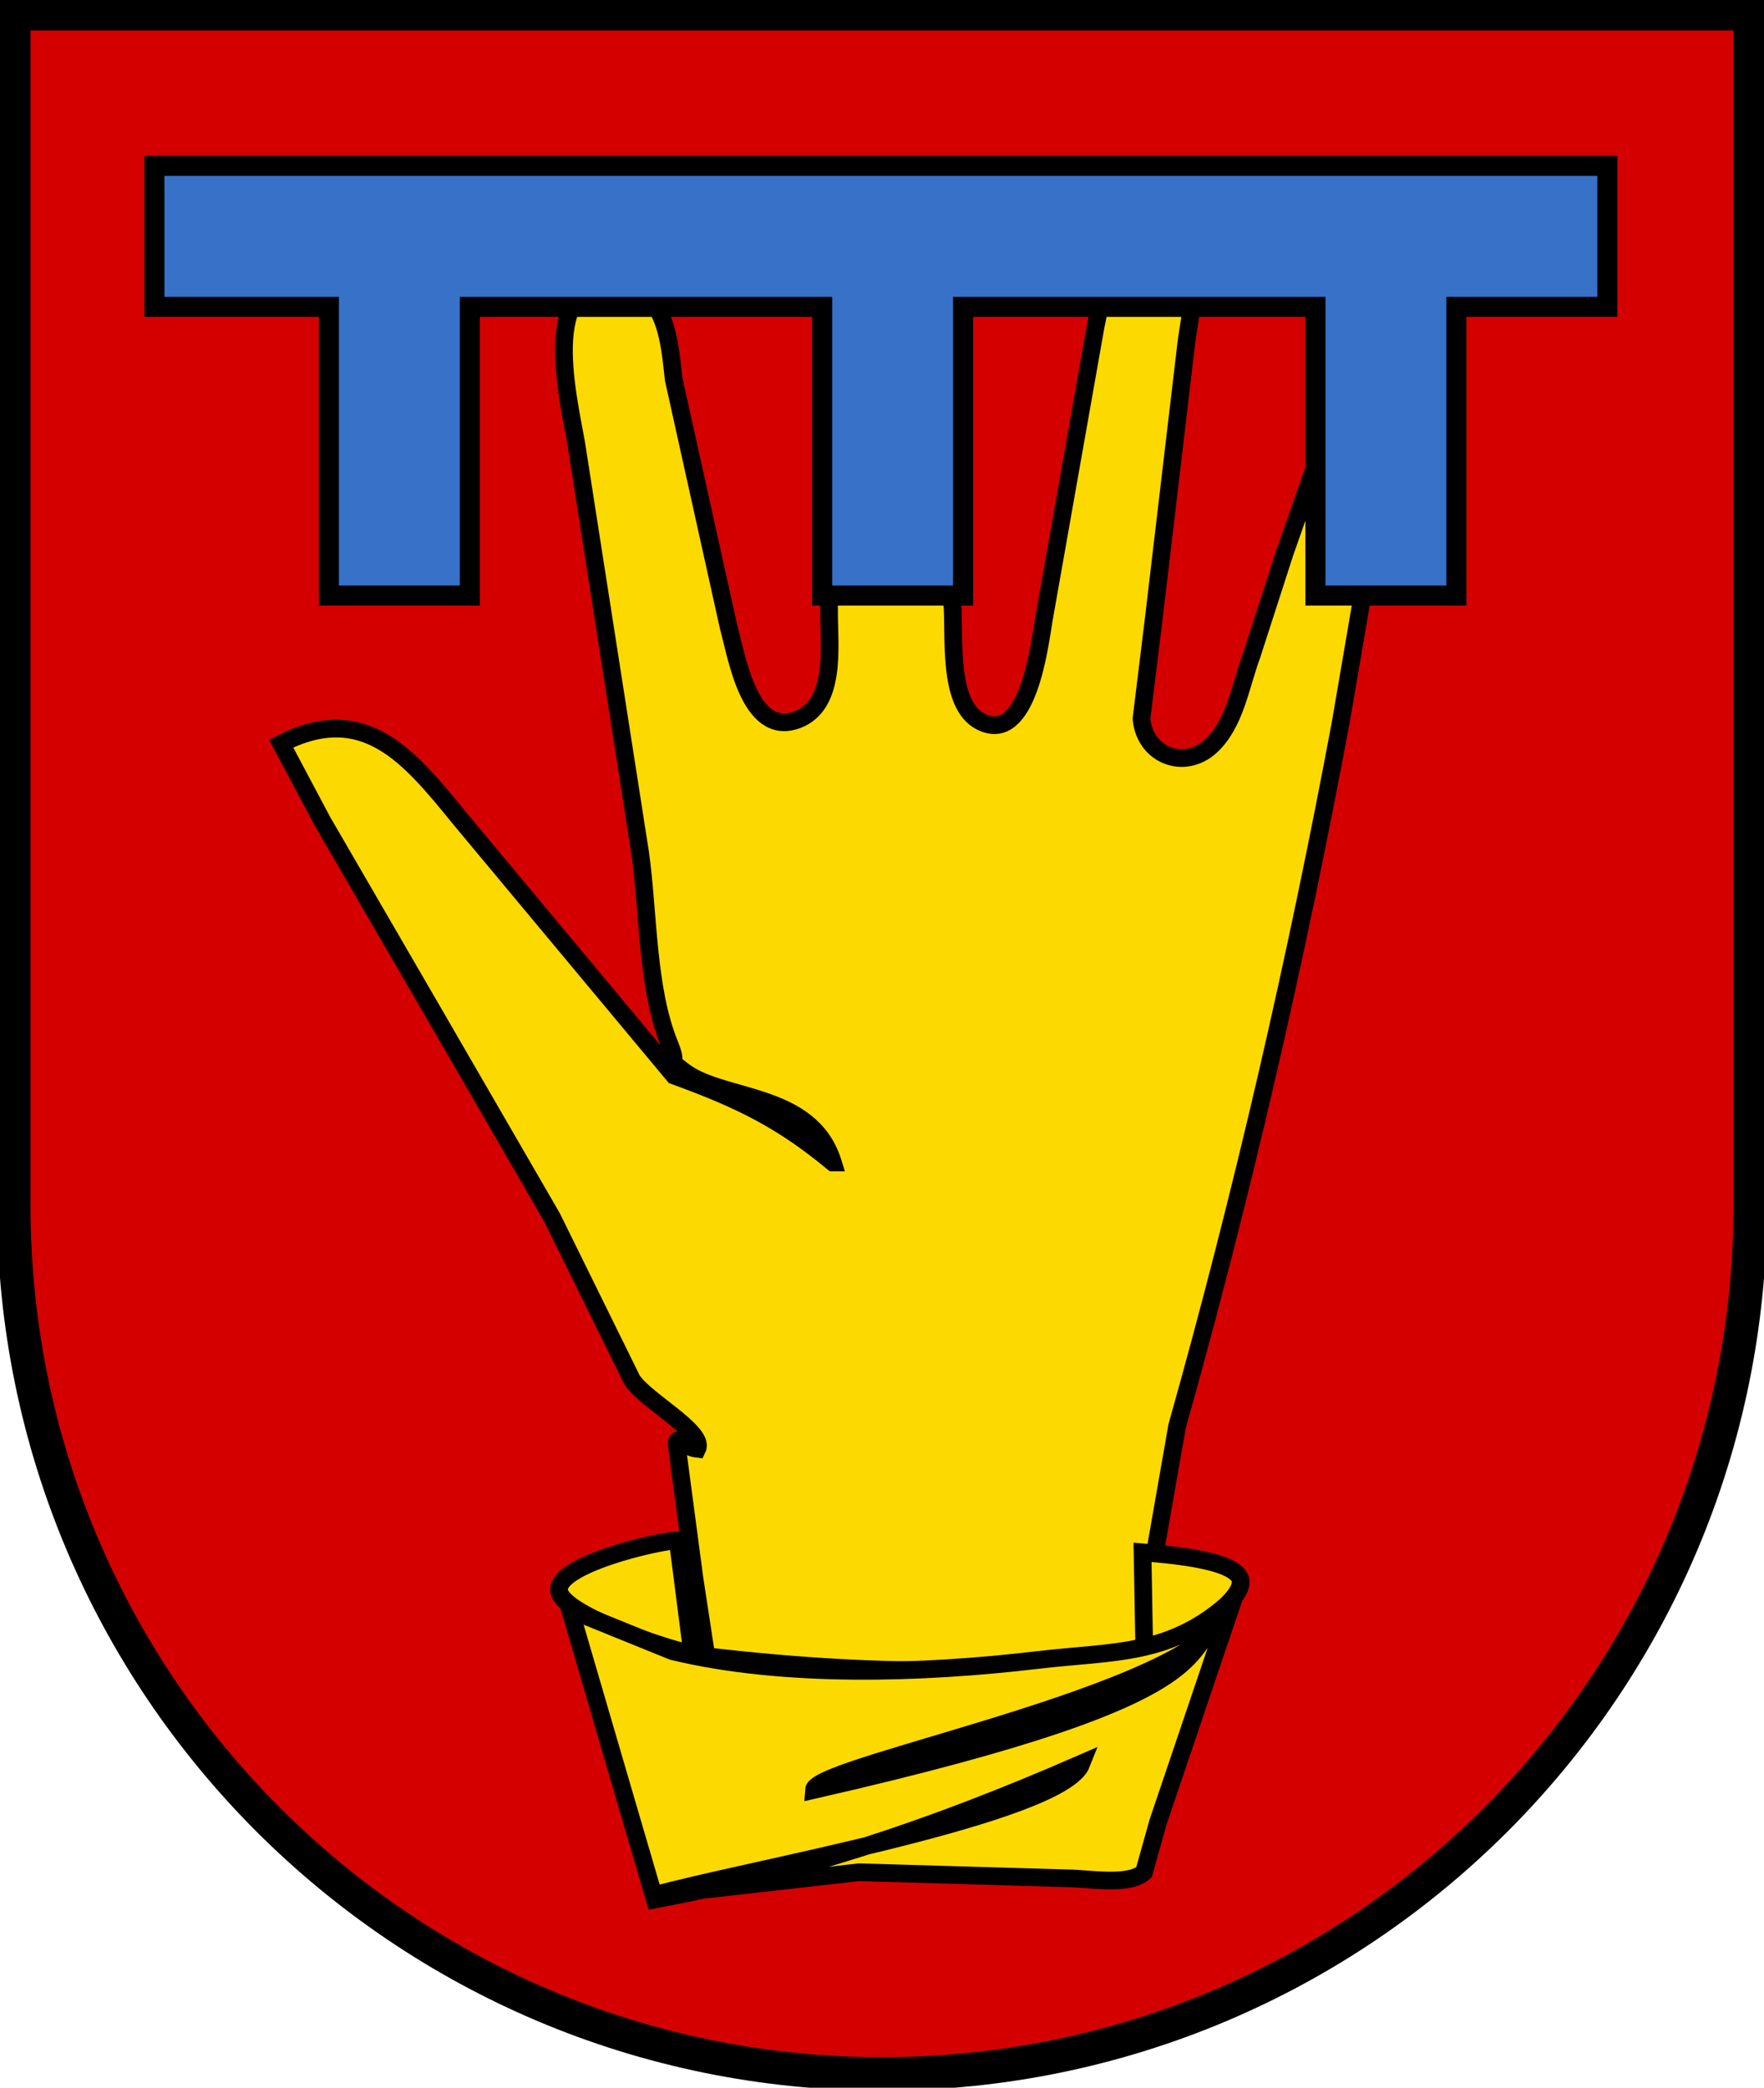
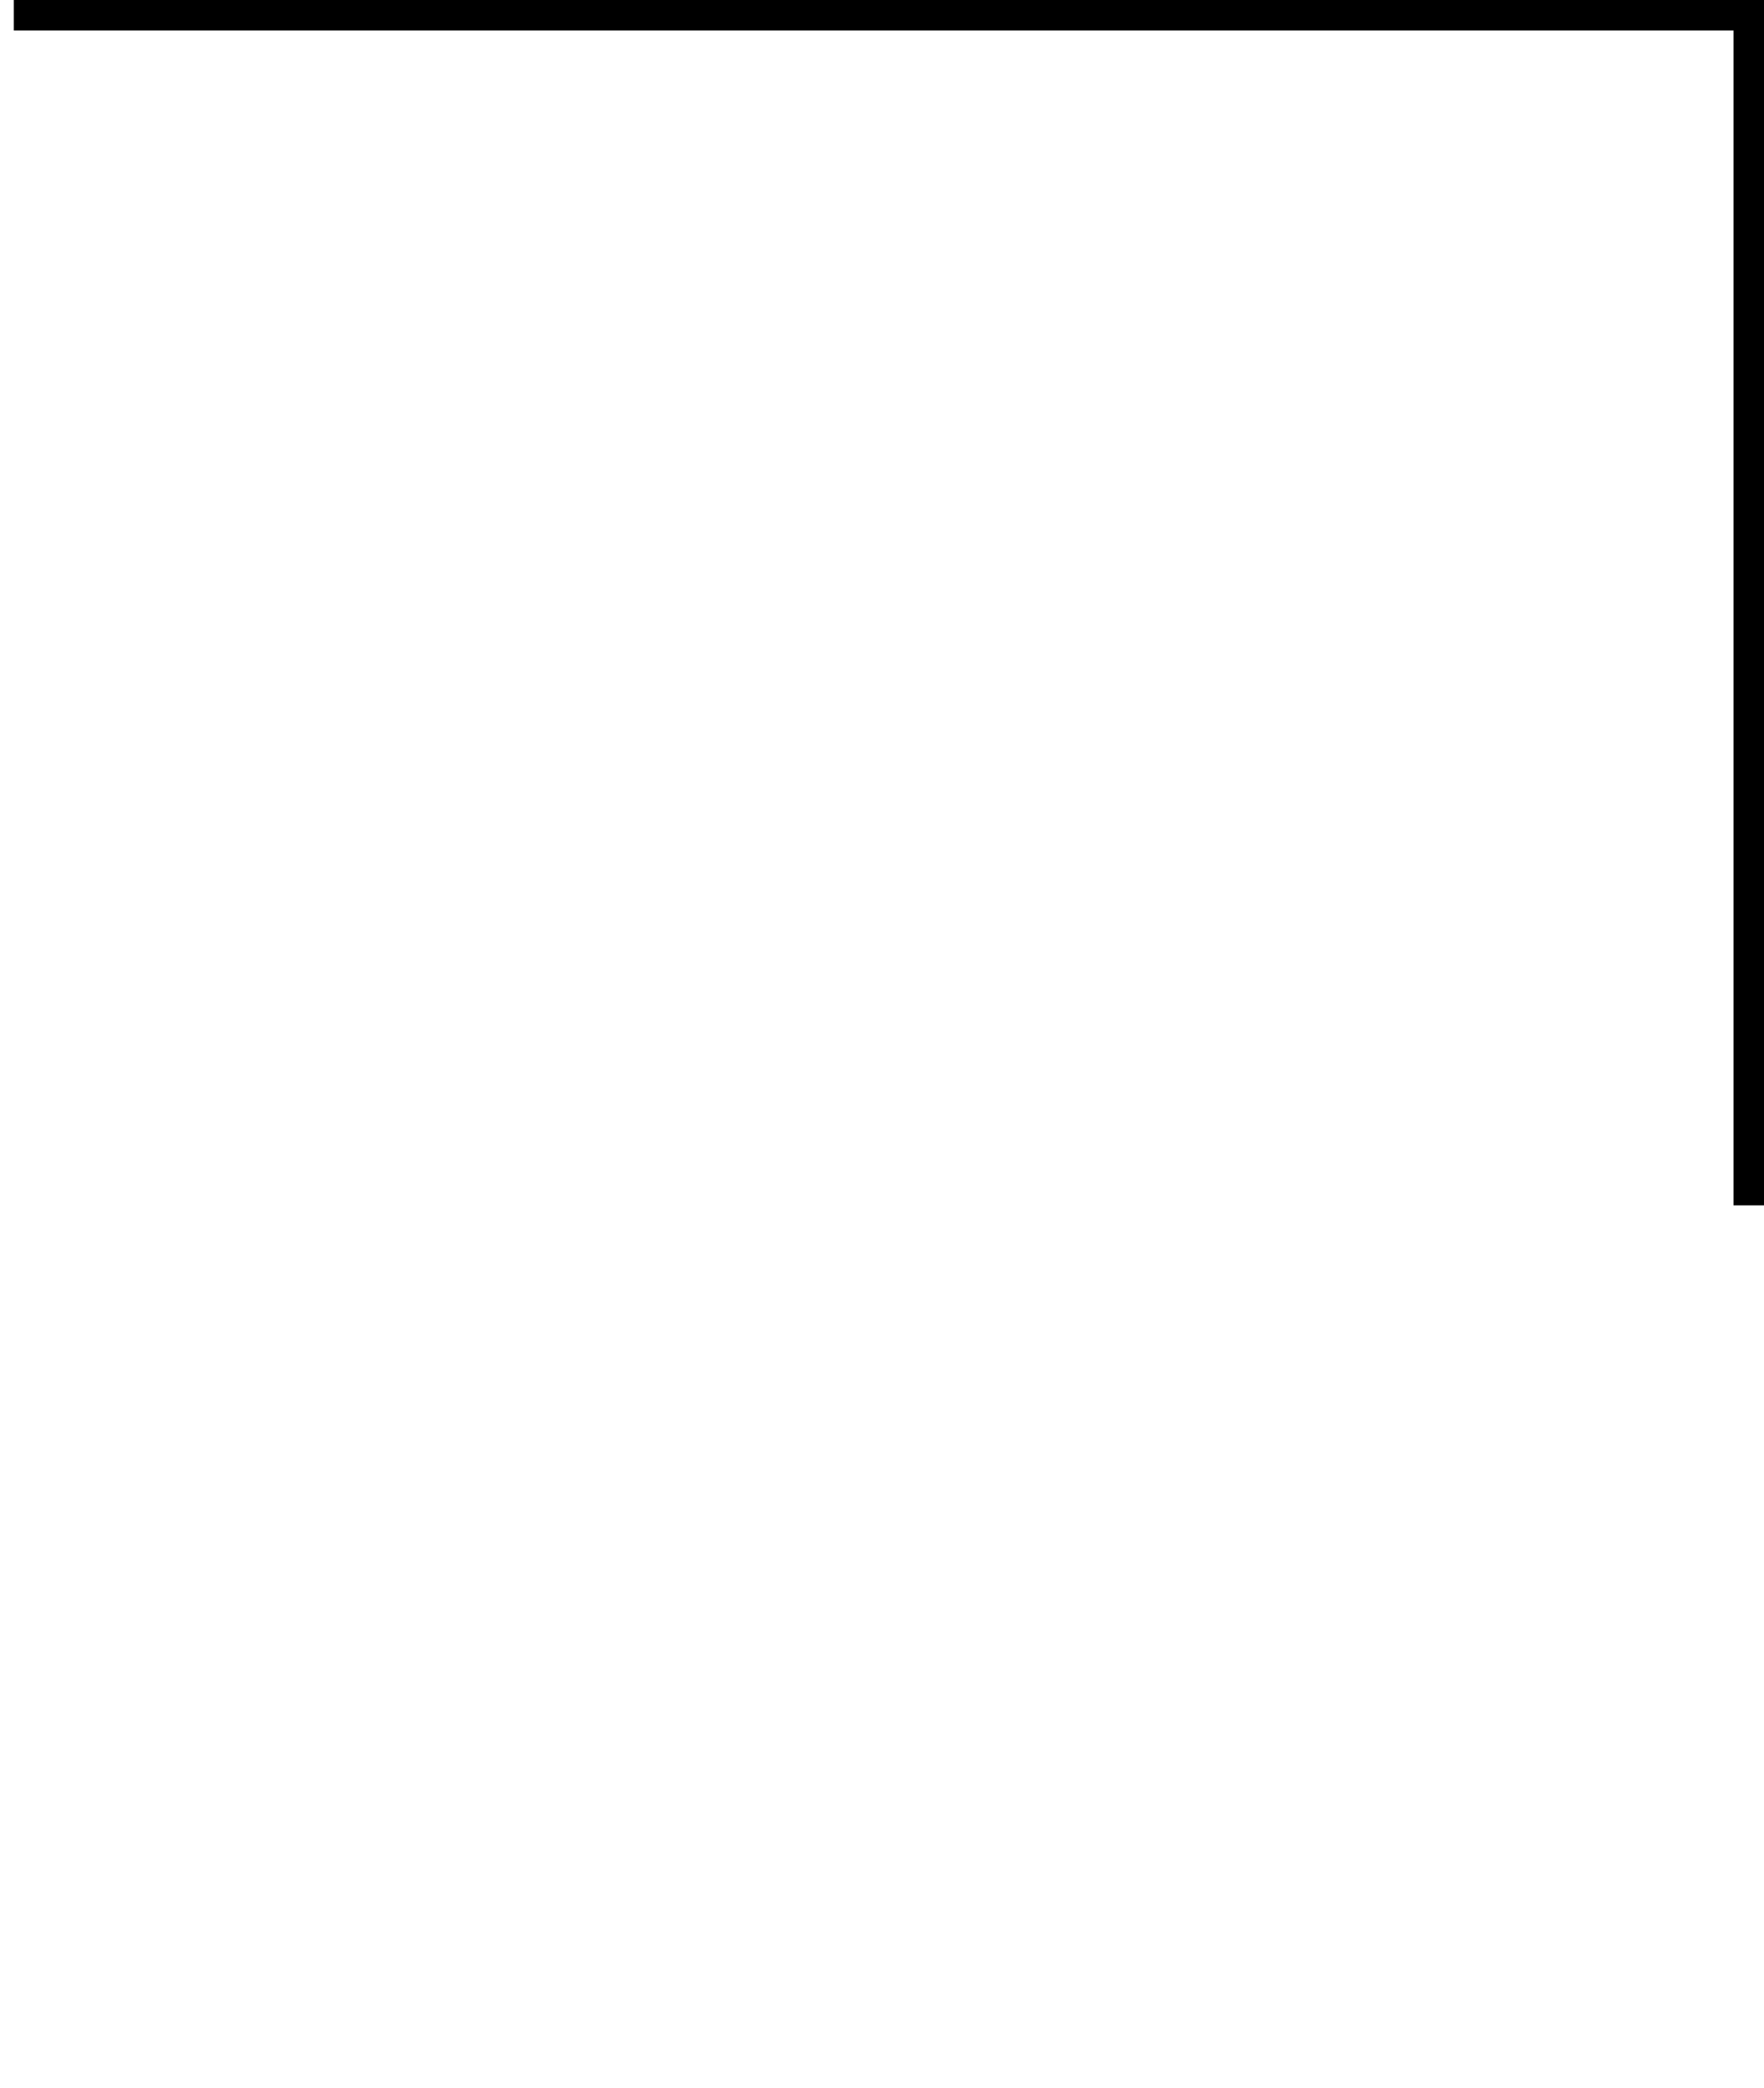
<svg xmlns="http://www.w3.org/2000/svg" xmlns:ns1="http://www.inkscape.org/namespaces/inkscape" xmlns:ns2="http://sodipodi.sourceforge.net/DTD/sodipodi-0.dtd" width="263.64" height="311.896" id="svg7644" version="1.1" ns1:version="0.48.0 r9654" ns2:docname="Wappen Raulbrin Reto von Schwarztannen.svg">
  <defs id="defs7646" />
  <ns2:namedview id="base" pagecolor="#ffffff" bordercolor="#666666" borderopacity="1.0" ns1:pageopacity="0.0" ns1:pageshadow="2" ns1:zoom="0.98994951" ns1:cx="-68.956254" ns1:cy="184.77049" ns1:document-units="px" ns1:current-layer="layer1" showgrid="false" ns1:window-width="1024" ns1:window-height="578" ns1:window-x="-8" ns1:window-y="-8" ns1:window-maximized="1" units="px" fit-margin-top="0" fit-margin-left="0" fit-margin-right="0" fit-margin-bottom="0" />
  <g ns1:label="Ebene 1" ns1:groupmode="layer" id="layer1" transform="translate(0,-0.42)">
-     <path id="overall_shield_1_-0" d="M 2.06,2.48 H 261.58 v 178.016 c 0,71.665 -58.095,129.76 -129.76,129.76 -71.665,0 -129.76,-58.095 -129.76,-129.76 V 2.48 z" ns1:connector-curvature="0" style="fill:#d40000;stroke:#000000;stroke-width:5;fill-opacity:1;stroke-miterlimit:4;stroke-dasharray:none" />
-     <path style="fill:#fcda01;stroke:#000000;stroke-width:2.641;stroke-miterlimit:4;stroke-opacity:1;stroke-dasharray:none" d="m 124.481,174.084 c -7.547,-6.217 -13.484,-9.257 -23.731,-12.975 l -32.108,-38.505 c -7.546,-9.281 -14.258,-17.417 -26.618,-11.093 l 6.176,11.622 15.028,25.885 19.276,33.28 11.711,23.772 c 1.111,2.999 11.287,8.148 9.994,10.808 -2.063,-0.227 -3.333,-2.6 -3.02,-0.243 l 2.594,19.546 1.785,11.673 c 29.284,3.372 46.481,2.183 65.56,0.053 l 1.378,-14.896 3.424,-19.546 c 9.737,-34.528 17.844,-69.787 24.448,-105.107 l 6.181,-36.101 c 0,0 0.416,-3.62 -2.197,-6.008 -2.038,-1.863 -5.442,-0.707 -6.687,0.642 l -5.654,16.094 -4.95,15.319 c -1.667,4.474 -2.461,10.274 -6.144,13.622 -3.957,3.597 -9.82,1.355 -10.328,-4.113 l 1.815,-14.791 4.871,-41.204 c 0.587,-5.208 3.647,-15.264 -4.781,-15.277 -7.208,-0.012 -7.562,7.188 -8.756,12.636 l -7.749,43.845 c -0.635,3.811 -2.393,18.689 -9.371,15.222 -5.155,-2.561 -3.861,-13.024 -4.324,-17.864 l -3.698,-47.015 c -0.429,-4.437 0.766,-13.277 -3.618,-15.88 -11.185,-6.641 -11.083,9.153 -11.083,15.352 l 0,49.128 c 0,4.932 1.164,13.773 -4.756,15.982 -7.19,2.682 -9.035,-9.506 -10.257,-13.869 l -8.203,-36.978 C 100.11,52.044 99.684,44.532 93.793,43.196 80.101,40.092 84.85,59.421 86.114,66.608 l 9.568,61.278 c 1.243,8.82 0.99,20.281 4.375,28.526 1.796,4.375 -1.192,1.411 1.96,3.923 5.766,4.598 19.111,3.03 22.465,13.749 z" id="path6603" ns1:connector-curvature="0" ns2:nodetypes="cccccccccscccccccscccccccsccccccsscccscccsc" />
-     <path style="fill:#fcda01;stroke:#000000;stroke-width:2.641;stroke-miterlimit:4;stroke-opacity:1;stroke-dasharray:none" d="m 171.029,247.518 c 3.086,-0.977 14.304,-6.899 14.396,-10.723 0.081,-3.354 -10.906,-4.12 -14.668,-4.461 z m -67.563,0 -2.178,-16.97 c -2.769,0.031 -18.694,3.718 -17.694,7.7 0.902,3.595 16.621,8.69 19.873,9.269 z" id="path6687" ns1:connector-curvature="0" ns2:nodetypes="cccccccc" />
-     <path style="fill:#fcda01;stroke:#000000;stroke-width:2.641;stroke-miterlimit:4;stroke-opacity:1;stroke-dasharray:none" d="m 184.119,239.547 c -9.226,8.341 -17.523,7.512 -29.197,8.889 -16.922,1.997 -37.75,2.707 -54.411,-1.333 l -15.319,-6.213 6.642,22.715 6.036,20.602 c 21.294,-4.012 40.491,-10.168 63.776,-20.316 -2.989,7.675 -50.811,15.962 -63.979,19.699 l 30.733,-3.466 31.276,0.913 c 2.791,0 9.152,1.17 11.303,-0.92 l 2.114,-7.532 10.947,-32.352 c -8.702,6.251 3.707,12.526 -62.399,27.598 0.256,-3.946 61.628,-15.207 62.478,-28.284 z" id="path6723" ns1:connector-curvature="0" ns2:nodetypes="ccccccccccccccc" />
-     <path style="fill:#3771c8;fill-opacity:1;stroke:#000000;stroke-width:3;stroke-miterlimit:4;stroke-opacity:1;stroke-dasharray:none" d="m 23.078,35.734 c 0,3.511 0,7.021 0,10.532 8.693,0 17.386,0 26.078,0 0,14.377 0,28.753 0,43.13 7.021,0 14.042,0 21.063,0 0,-14.377 0,-28.753 0,-43.13 17.553,0 35.106,0 52.658,0 0,14.377 0,28.753 0,43.13 7.021,0 14.042,0 21.063,0 0,-14.377 0,-28.753 0,-43.13 17.553,0 35.106,0 52.658,0 0,14.377 0,28.753 0,43.13 7.021,0 14.042,0 21.063,0 0,-14.377 0,-28.753 0,-43.13 7.523,0 15.045,0 22.568,0 0,-7.021 0,-14.042 0,-21.063 -72.384,0 -144.769,0 -217.153,0 0,3.511 0,7.021 0,10.532 z" id="path3866" ns1:connector-curvature="0" />
+     <path id="overall_shield_1_-0" d="M 2.06,2.48 H 261.58 v 178.016 V 2.48 z" ns1:connector-curvature="0" style="fill:#d40000;stroke:#000000;stroke-width:5;fill-opacity:1;stroke-miterlimit:4;stroke-dasharray:none" />
  </g>
</svg>